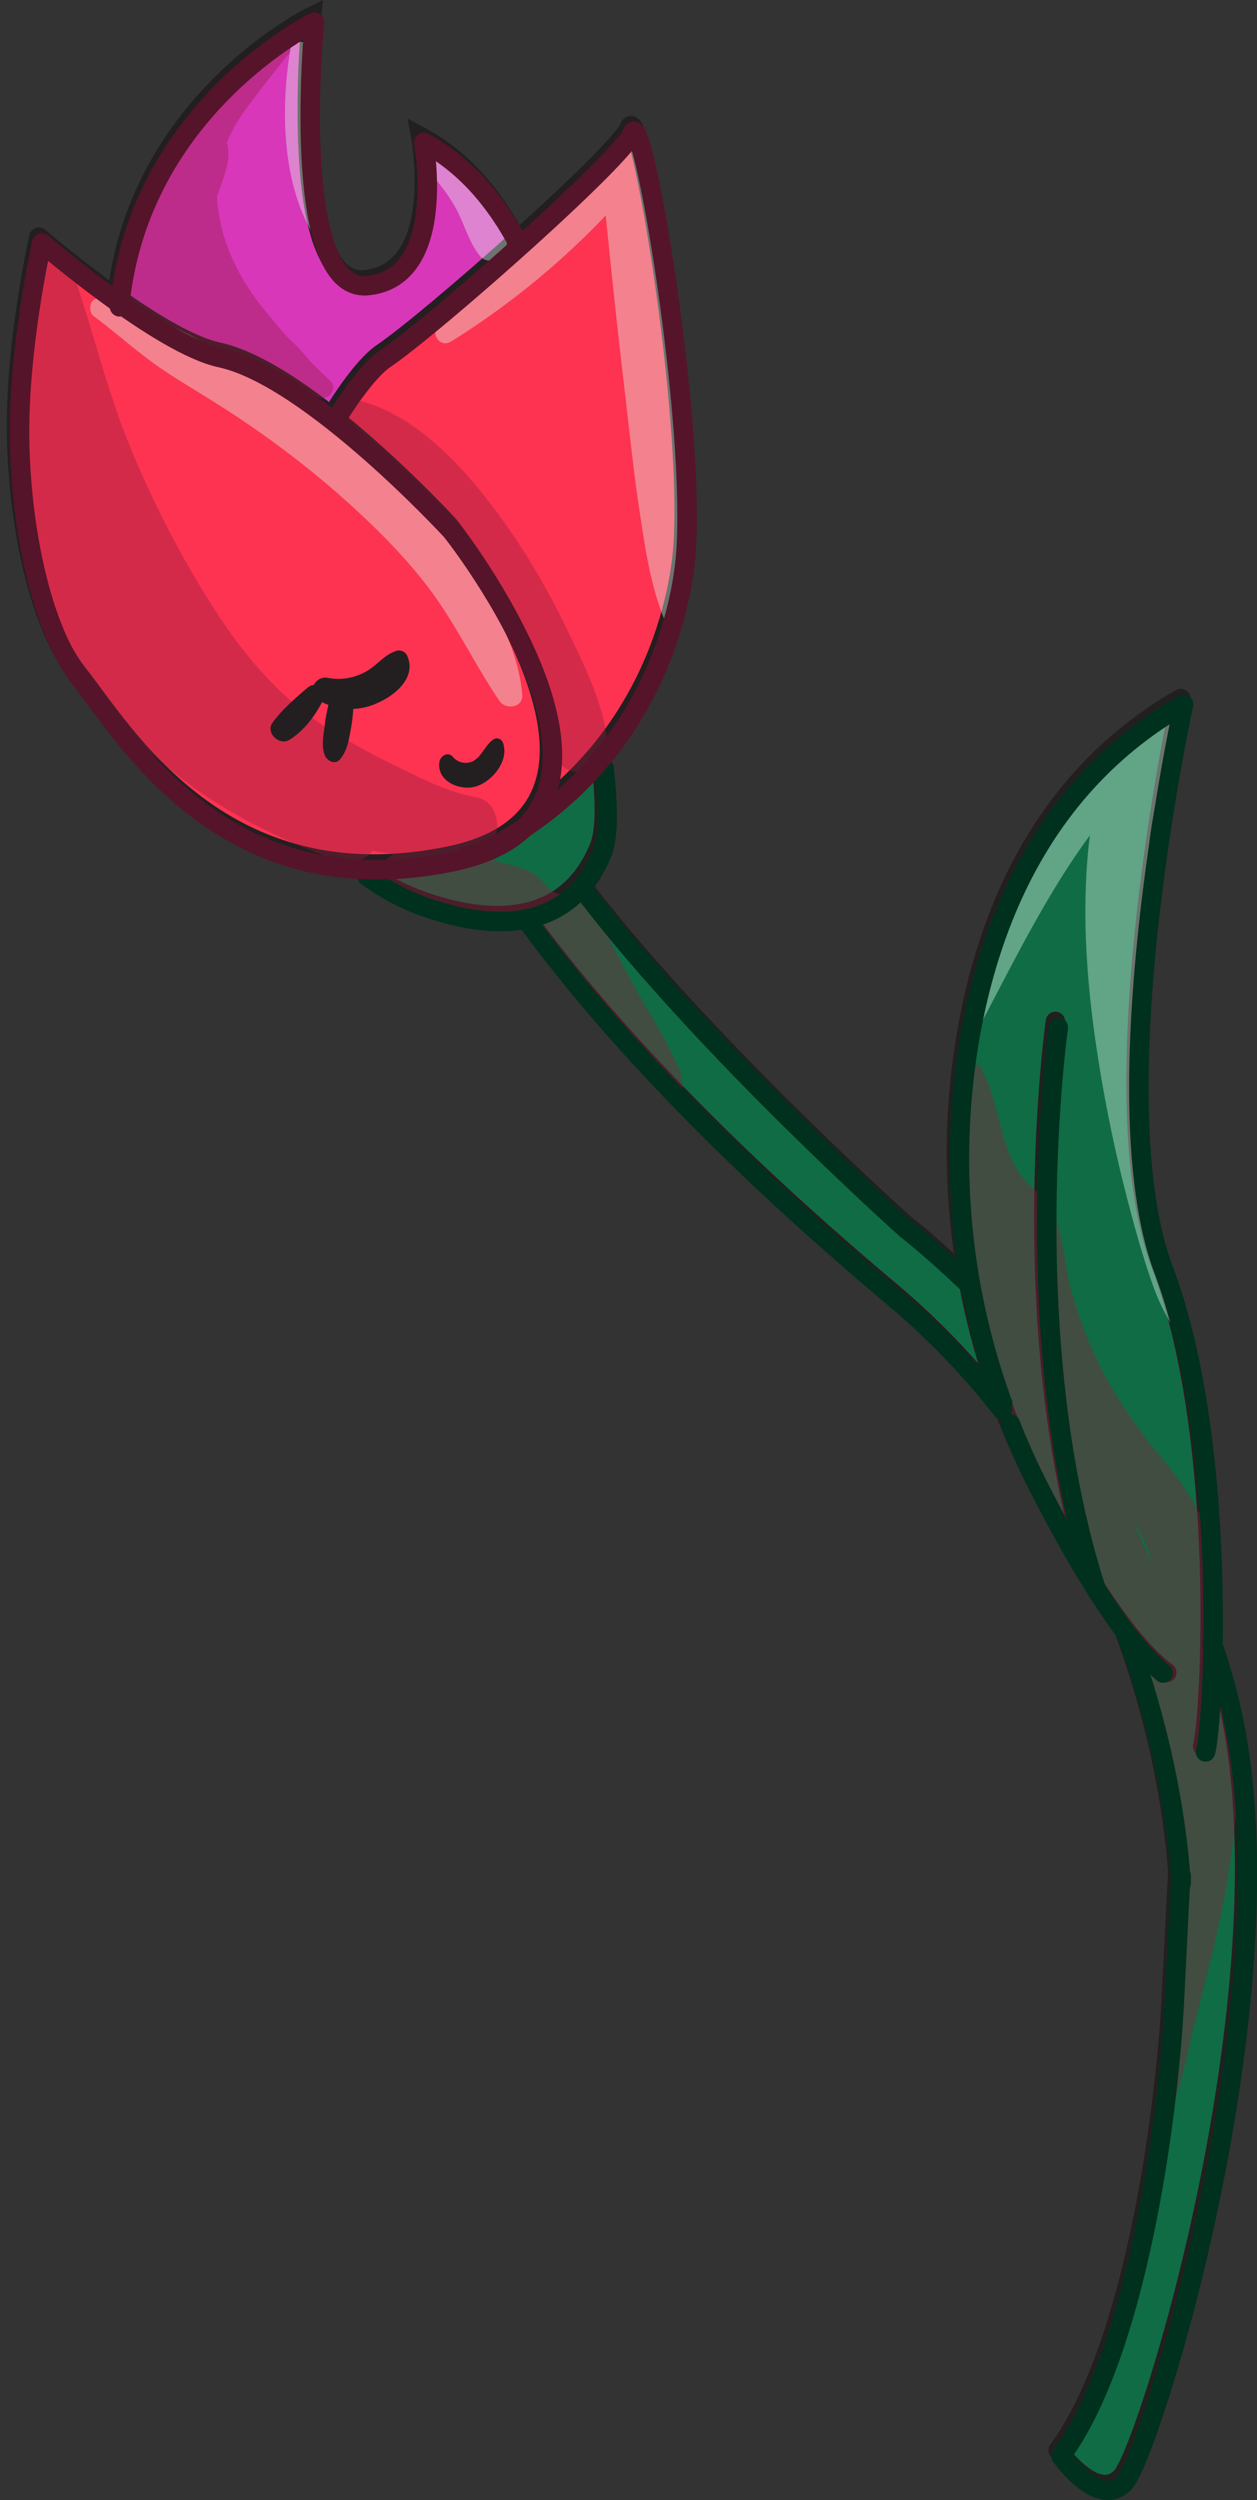
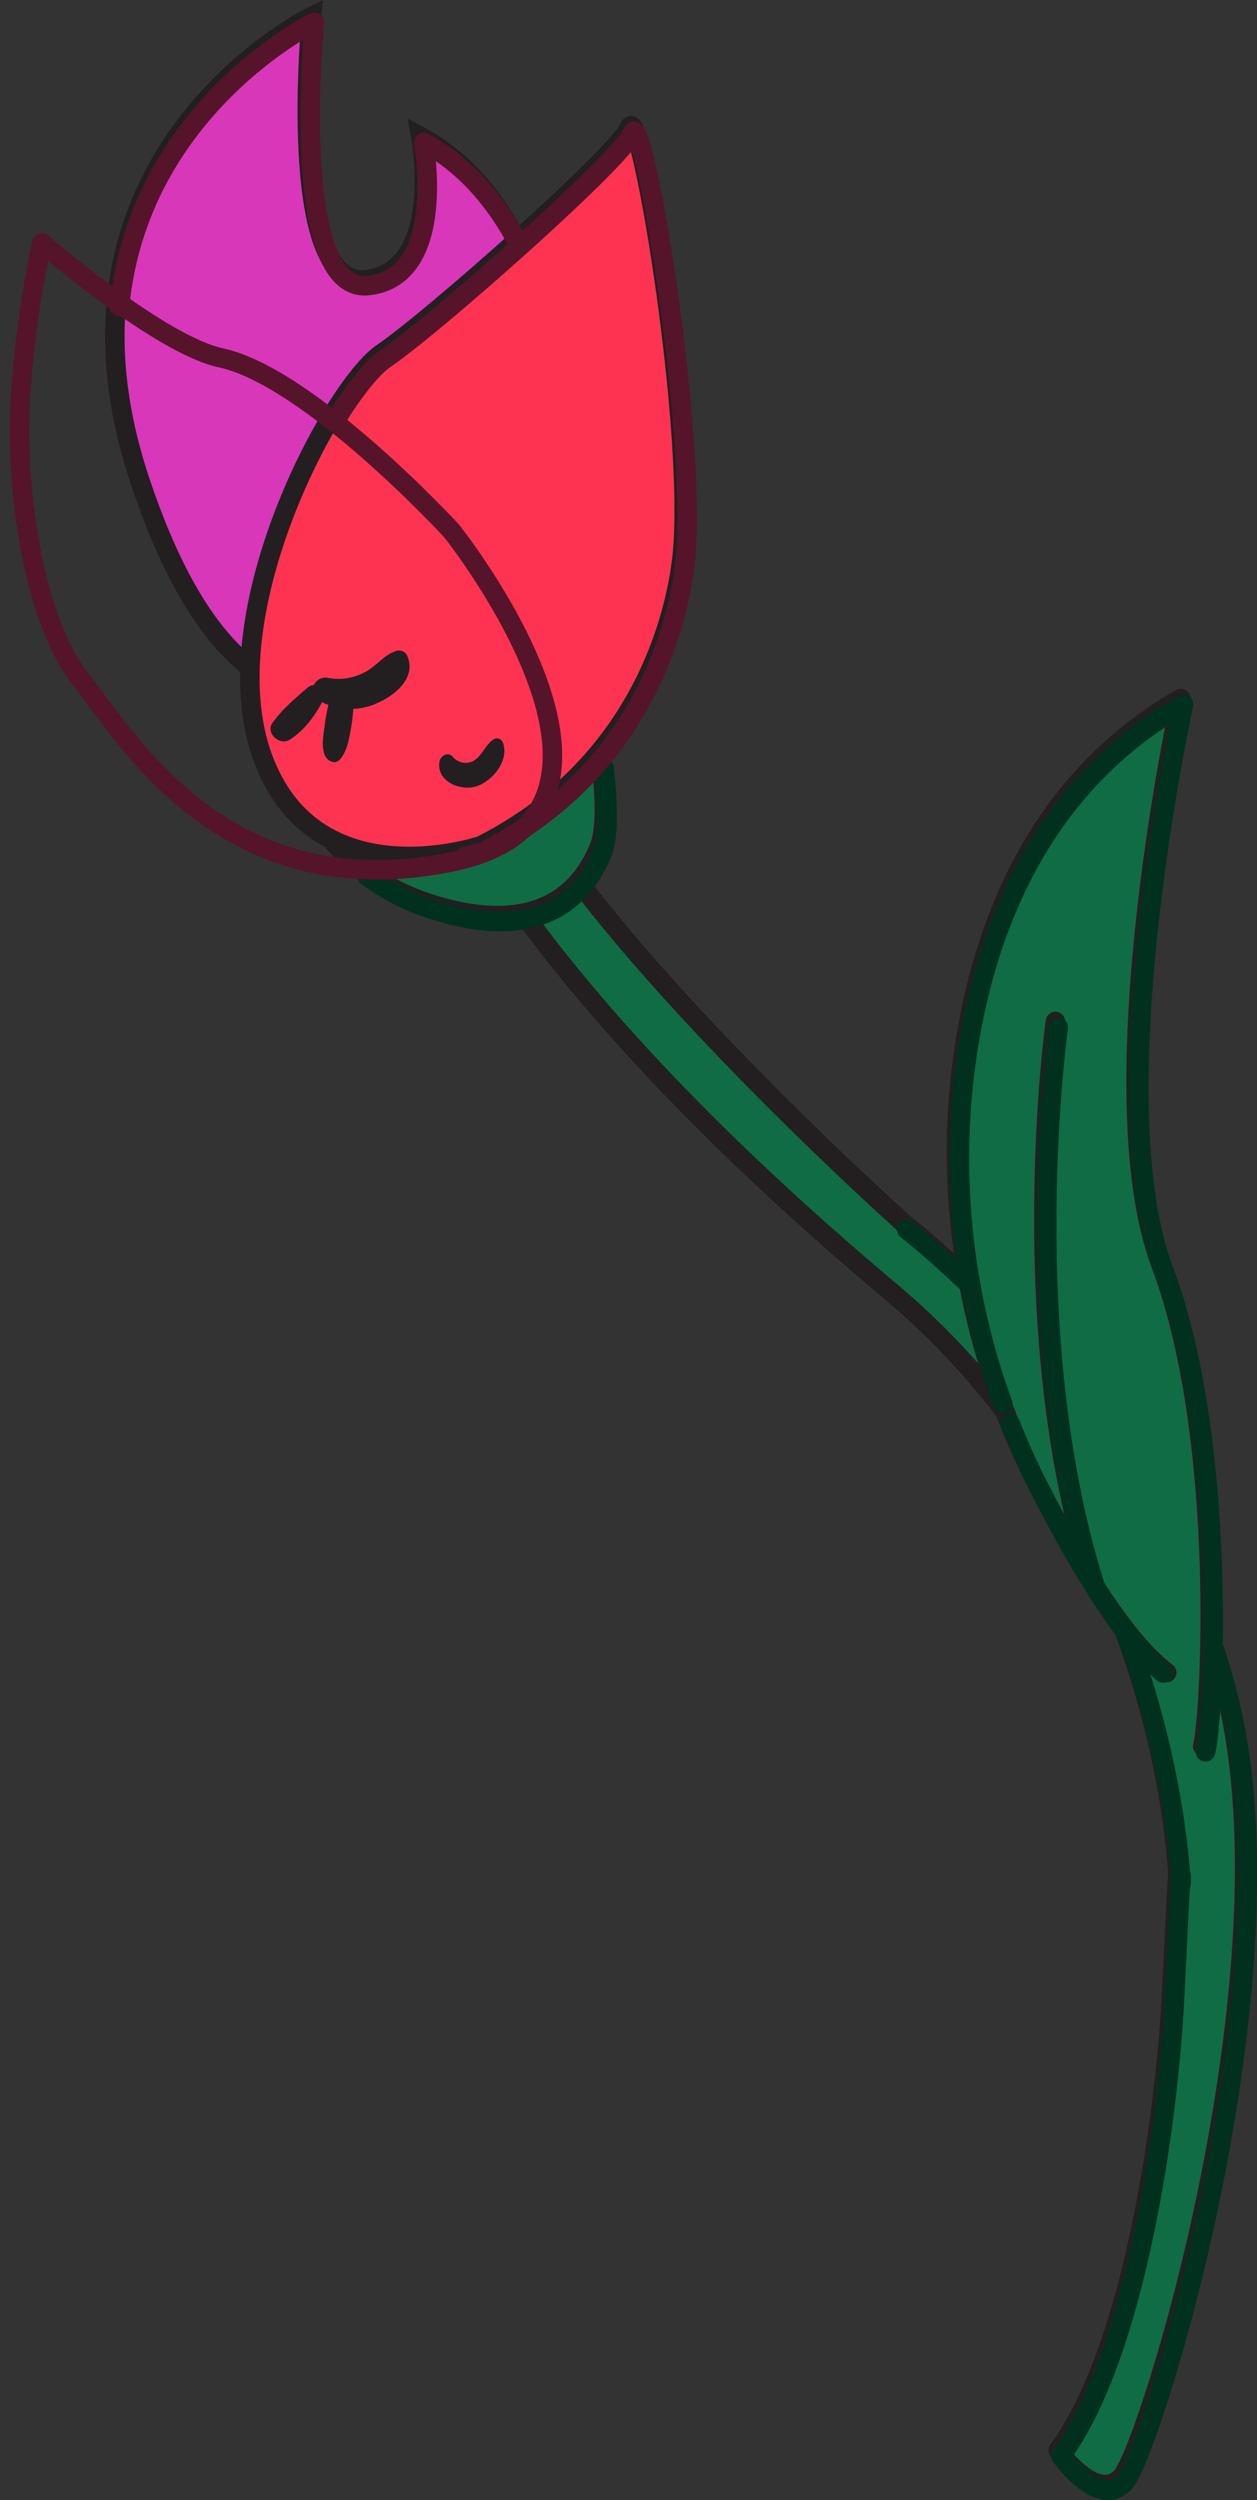
<svg xmlns="http://www.w3.org/2000/svg" viewBox="0 0 322.56 641.29">
  <rect x="0" y="0" width="322.56" height="641.29" fill="#333333" stroke="none" />
  <defs>
    <style>.cls-1,.cls-10,.cls-11{fill:none;}.cls-2{fill:#106c44;}.cls-2,.cls-3,.cls-4{stroke:#231f20;}.cls-10,.cls-11,.cls-2,.cls-4{stroke-linecap:round;stroke-linejoin:round;}.cls-10,.cls-11,.cls-2,.cls-3,.cls-4{stroke-width:5px;}.cls-3{fill:#d837ba;stroke-miterlimit:10;}.cls-4{fill:#fd3351;}.cls-5{opacity:0.38;}.cls-6{clip-path:url(#clip-path);}.cls-7{fill:#901a3d;}.cls-8{fill:#e6fff2;}.cls-9{fill:#231f20;}.cls-10{stroke:#00311e;}.cls-11{stroke:#551429;}</style>
    <clipPath id="clip-path" transform="translate(1.74)">
-       <path class="cls-1" d="M314.16,440.48A156,156,0,0,0,309,422c.43-26.68-1.67-67.15-12.63-96.39-16.85-44.94,5.11-145.15,5.11-145.15-35.18,20.15-49.78,54.79-55.15,87.06a181.12,181.12,0,0,0,.59,62.28,220,220,0,0,0-16.56-14.66s-52.5-46.88-83.43-87.66a31.5,31.5,0,0,0,5.37-8.94c2.42-5.94.78-19.64.1-24.49a96.74,96.74,0,0,0,21.42-53.33C176,105,162.61,27.25,160.06,33.89c-1.3,3.39-14.57,16.21-28.9,29.08-5.69-11-13.63-20.74-24.68-26.65,0,0,6.31,34.54-14.26,36.7S78.44,5.48,78.44,5.48,33.79,27.38,28.51,77.66c-10.85-7.67-20-15.57-20-15.57S3.29,85,2.78,107s4.09,52.46,15.83,67.27c10,12.6,29.59,46.08,71.05,48.49a57.58,57.58,0,0,0,18.64,10.17c8.5,2.82,17,4.08,24.41,2.62,16.94,23.27,45.89,56.3,94.34,97a193.11,193.11,0,0,1,29.33,30.77,193,193,0,0,0,8.29,18.62C269,390.47,274,399.38,279,407.37h0c1.54,2.43,3.11,4.79,4.67,7,.92,1.31,1.85,2.56,2.77,3.77a230.51,230.51,0,0,1,14.29,63.52c-.34,4.57-1.32,26.05-1.72,33.07-1.7,29.82-9.76,89-29,115,0,0,9.59,13.69,16.21,6.92S329.36,513,314.16,440.48Z" />
-     </clipPath>
+       </clipPath>
  </defs>
  <g id="Calque_2" data-name="Calque 2">
    <g id="Layer_29" data-name="Layer 29">
      <path class="cls-2" d="M110.28,196.15c1.53,5.11,21.66,55.46,116.52,135.11,74.63,62.66,73.68,158.8,73.82,149.84s-1.32,23.44-1.83,32.38c-1.69,29.82-9.76,89-29,115,0,0,9.59,13.69,16.21,6.92s43.16-123.69,28-196.21-83.76-125.37-83.76-125.37-88.38-78.91-103.36-121S110.28,196.15,110.28,196.15Z" transform="translate(1.74)" />
      <path class="cls-2" d="M306.88,447.89c2-7.14,6.13-78.63-10.72-123.57s5.1-145.15,5.1-145.15c-35.18,20.15-49.78,54.79-55.14,87.06-6.5,39.07.29,79.16,18.3,114.42,5.71,11.16,12.32,23,19,32.47,4.78,6.79,9.62,12.43,14.23,15.88" transform="translate(1.74)" />
      <path class="cls-2" d="M269.09,262s-11.11,79.39,9.69,144.1" transform="translate(1.74)" />
      <path class="cls-3" d="M78.19,4.22s-72,35.29-44,119.17,68.64,46,68.64,46,40.79-41.71,41.7-46.11S143.47,55,106.23,35.06c0,0,6.31,34.54-14.26,36.7S78.19,4.22,78.19,4.22Z" transform="translate(1.74)" />
      <path class="cls-2" d="M82.25,214s7.68,11.63,25.8,17.63,36.17,4.92,44-14.41c3-7.28-.17-26.23-.17-26.23Z" transform="translate(1.74)" />
      <path class="cls-4" d="M121.83,216.84c-.55.27-42.83,14.32-56.22-22.71S83.86,99,96.38,90.54s60.88-51.27,63.43-57.91,15.93,71.14,13.79,106.8C172.74,153.73,164.92,195,121.83,216.84Z" transform="translate(1.74)" />
-       <path class="cls-4" d="M8.23,60.83s-5.18,22.94-5.69,44.9S6.62,158.19,18.37,173s36.76,58.5,95,46.61,0-84.91,0-84.91S77.09,95.21,54.11,90.28C38.55,86.94,8.23,60.83,8.23,60.83Z" transform="translate(1.74)" />
      <g class="cls-5">
        <g class="cls-6">
-           <path class="cls-7" d="M4.83,65.69A52.47,52.47,0,0,0,2.62,93a147.56,147.56,0,0,0,7.07,26C16,135.82,23.8,153,33.63,168.16,43.23,183,55.14,195.92,70,205.56a79.31,79.31,0,0,0,23.06,10.56c8.34,2.12,17,2.25,25.5,2.89l2-14.48c-13.07-2.14-25.84-3.8-38.19-9A101.92,101.92,0,0,1,50.23,174a113.89,113.89,0,0,1-22-31.15,133,133,0,0,1-7-17.3c-2.14-6.61-4.64-13.58-5.65-20.46L-1.58,109.8C5.65,157.48,38.36,201,82.9,219.9l6.93-16.43c-12.75-4.26-25.07-12.37-35.29-21a119.17,119.17,0,0,1-26.77-32.16c-6.24-10.95-23.18-1.09-16.92,9.89a134.57,134.57,0,0,0,31,37.11C55,208.1,69.23,215,85.05,220.81c9.46,3.5,16.18-12.15,6.93-16.43-40-18.49-69.2-55.73-76.37-99.32-.78-4.75-6.67-7.41-11-6.23-5.06,1.4-7,6.2-6.22,11,1.22,7.69,1.92,15,4.28,22.53A132.31,132.31,0,0,0,11,152.89,128.51,128.51,0,0,0,37.91,188.6c21.16,19.57,53.19,35.23,82.63,30.14,7.07-1.22,7-12.92,0-14.21-7.24-1.33-13.63-4.57-20.15-7.8a168.91,168.91,0,0,1-19.73-11c-12-8.07-21-19.23-28.59-31.36A259.49,259.49,0,0,1,31,113C24.8,97.51,21.33,81.22,15.4,65.69c-2-5.11-8.67-5.26-10.57,0Z" transform="translate(1.74)" />
          <path class="cls-7" d="M97.82,227.88c3.84,3.62,8.26,5.45,13.21,7.15,2.5.87,5.06,1.57,7.59,2.34,1.26.38,2.52.79,3.79,1.15.51.14,4.93,1.65,3.35.65-1.34-.85,1,1.6,1.34,1.93a15,15,0,0,0,2.75,2.2,17,17,0,0,0,6.23,2.2c4.85.79,9.51-.34,14.26-1.32,7.48-1.55,6-11.49,0-13.72-3.26-1.22-8.16-.26-11-2.1.93.59-3.06-3.64-3.71-4.06a19.68,19.68,0,0,0-5.57-2.2c-9.17-2.53-20.37-5.86-29.76-3.46a5.57,5.57,0,0,0-2.45,9.24Z" transform="translate(1.74)" />
          <path class="cls-7" d="M85.27,106.87c5.72,5.58,12.3,10.19,18,15.86a109.16,109.16,0,0,1,15.6,19.47,159,159,0,0,1,12.28,24.38c3.2,7.83,7.77,16.27,8.84,24.72,1.29,10.24,15.51,8.49,14.08-1.9-1.3-9.43-5.85-18.79-10-27.3a190.28,190.28,0,0,0-15.4-26.7c-9.48-13.47-23.53-30.24-40.75-33.15-2.55-.43-4.82,2.54-2.69,4.62Z" transform="translate(1.74)" />
          <path class="cls-7" d="M77.75,92.57c-3.67-4.7-8.44-8.33-12.48-12.71A53.52,53.52,0,0,1,55.51,65.4c-2-4.61-2.93-10.21-1.46-15.11,1.81-6,4.69-10.64,1.14-16.76a8,8,0,0,0-13.6,0,74.19,74.19,0,0,0-7.94,18.19,71.29,71.29,0,0,0-1.85,9.15c-.27,1.92,0,6.12-.93,7.28l2.92-2.91-.92.47c-4,2.1-4.84,7.38-2.91,11.13,3.82,7.45,14.1,11.88,21.83,13.09,4.7.73,9.25,3.94,13.48,6.15a48.45,48.45,0,0,0,6.22,3.06c2.77,1,5.59,1.18,8.21,2.65s5.51-2.07,3.24-4.19a164.85,164.85,0,0,1-18.31-20c-5.34-7-9.27-15.21-10.4-24-1.18-9.25,1.35-17.43,6.7-25,2.73-3.85,5.73-7.55,8.63-11.29,2.7-3.48,5.64-6.56,7-10.84.93-3-2.56-5.39-5.17-4-4.74,2.57-7.95,7.54-11.43,11.57a95.76,95.76,0,0,0-9,11.59,43.33,43.33,0,0,0-6.18,29.17c1.36,10.1,5.8,19.3,12,27.33,6.47,8.4,14.16,13.91,22.94,19.55l2.7-4.61c-3.91-2.2-6.77-5.94-10.68-8.34-3.54-2.17-7.18-4.19-10.66-6.45-3.66-2.37-5.61-6.17-9.39-8.64C49.48,72.31,45.25,71,44,68.63L41.08,79.75c7-3.74,5.69-11.32,6.73-18a57.34,57.34,0,0,1,7.38-20.3H41.59c-1-1.74-1.18.54-1.66,1.74a26.82,26.82,0,0,0-1.44,4.36,31.23,31.23,0,0,0-.71,9.68A41.53,41.53,0,0,0,44.1,75.71c6.41,10,19.36,18.67,30.68,22,3.2.92,4.7-2.87,3-5.1Z" transform="translate(1.74)" />
          <path class="cls-7" d="M244.76,274.94c-4.93,12.18-1.11,28.7,7.62,38.22,2.44,2.66,5.13,3.95,5.91,7.59.82,3.8.83,7.88,1.5,11.74A111.42,111.42,0,0,0,278.21,376c4.49,6.1,10,11.68,13.4,18.53,3.55,7.22,3.34,15.72,3.65,23.57.36,8.87.59,17.76.88,26.64l15.72-4.26c-10.12-22.48-20.76-44.8-30.08-67.63-8.88-21.74-17.7-44.15-21.3-67.47-1.49-9.66-18.28-7.5-17.22,2.33,2.74,25.26,9.89,48.72,20.42,71.78,10.68,23.4,22.34,46.39,33.61,69.51,3.64,7.46,16.24,3.94,15.72-4.26-.55-8.88-1.16-17.76-1.64-26.64-.46-8.35-.55-17.09-3.31-25.08-2.63-7.64-7.42-13.83-12.46-20A126.87,126.87,0,0,1,282,353.21a107.37,107.37,0,0,1-8.74-21.8c-2-7-2-16-5.84-22.24-1.76-2.85-4.68-4.5-6.75-7.09a27.11,27.11,0,0,1-4.21-8.43c-2.17-6.34-3.15-13.51-6.3-19.41-1.32-2.47-4.52-1.47-5.4.7Z" transform="translate(1.74)" />
          <path class="cls-7" d="M307.57,427.94c-4.38,1.14-5.61,5.75-6.89,9.62a109.78,109.78,0,0,0-3.73,14.8c-1.94,10.71-3,21.58-4,32.41-.93,10.19-1.71,20.39-2.7,30.57s-4,21.19-2.68,31.32c.52,3.84,5.26,5.77,7.6,2.06,5.56-8.79,7.27-20.43,9.83-30.42,2.79-10.88,5.59-21.75,7.68-32.8,1.29-6.81,10-61.48-5.09-57.56Z" transform="translate(1.74)" />
          <path class="cls-7" d="M140.75,234.48c-1,4.44.89,9.06,2.5,13.18A120.73,120.73,0,0,0,150,261.88a77.51,77.51,0,0,0,8.23,12.29c2.68,3.23,6.6,7.81,10.92,8.47a3.4,3.4,0,0,0,4.21-3.21c.4-3.83-2.23-8.34-4-11.7-2-3.88-4.26-7.63-6.43-11.41-4.32-7.54-8.4-15.38-12.28-23.14-2.08-4.17-8.9-3.12-9.93,1.3Z" transform="translate(1.74)" />
          <path class="cls-8" d="M22.43,81.19c5.37,4,10.35,8.48,15.81,12.39,4.88,3.49,10.2,6.5,15.26,9.73a249,249,0,0,1,31,22.88c8.51,7.51,16.69,15.37,23.6,24.41,7,9.2,11.86,19.65,18.32,29.19,1.59,2.35,6.13,1.77,5.85-1.58-1-11.94-7.25-22.85-14-32.53a150.74,150.74,0,0,0-24.5-27.61A260.35,260.35,0,0,0,60.93,94.18a157.85,157.85,0,0,0-17.27-9.89c-6.32-2.9-12.94-4.94-19.36-7.56-2.76-1.13-3.89,3-1.87,4.46Z" transform="translate(1.74)" />
-           <path class="cls-8" d="M113.81,87.73A202.38,202.38,0,0,0,163.64,44l-11.47-4.75q2.85,30.95,6.49,61.8c1.19,10.15,2.23,20.31,3.77,30.41s2.94,20,7.14,29.38c1.29,2.89,6.16,2.1,6.77-.88,2.09-10.13,1.22-20.21.47-30.44s-2.06-20.3-3.22-30.43q-3.54-30.9-8.22-61.63c-1-6.44-9.27-5.59-12.28-1.61-12.88,17-27.33,32.75-42.4,47.81-2,2,.59,5.6,3.12,4Z" transform="translate(1.74)" />
          <path class="cls-8" d="M105.51,41.32A49.13,49.13,0,0,1,115,53c2.36,4.09,3.4,8.87,6.34,12.57,2.42,3,6.71.23,7-2.89.44-5.43-3.38-11.25-6.43-15.48a51.34,51.34,0,0,0-11.92-11.66c-3.37-2.43-7.46,3-4.43,5.75Z" transform="translate(1.74)" />
          <path class="cls-8" d="M72.76,12.8c-2.85,16.88-2.14,40.48,10.66,53.53,1.32,1.34,3.14-.09,2.9-1.69C85,56.21,81.69,48.24,80,39.88a107,107,0,0,1-1.66-26.32c.18-3.17-5.07-4-5.62-.76Z" transform="translate(1.74)" />
          <path class="cls-8" d="M249.69,263.11C263,238,276.33,209.35,299.61,191.72l-9.27-9.27c-8.34,11.44-11.86,23.44-13,37.49-1.22,14.59-.32,29.38,1.59,43.87a373.14,373.14,0,0,0,9,45.26c1.87,7.12,3.88,14.26,6.39,21.19,2.75,7.63,7.13,13.68,11.43,20.42a2.64,2.64,0,0,0,4.79-2c-1.51-7.25-2.11-14.53-4.17-21.71-1.87-6.51-3.89-12.95-5.53-19.52a260.25,260.25,0,0,1-6.89-42.7c-1.09-13.49-1.92-27.23-1.33-40.76.51-11.6,2.56-25,9.46-34.67,3.81-5.33-3.93-13.39-9.27-9.27-26.32,20.31-38.46,50.11-48.22,80.93-1,3,3.64,5,5.14,2.16Z" transform="translate(1.74)" />
        </g>
      </g>
      <path class="cls-9" d="M80,179.62a16.27,16.27,0,0,0,15.26.63c4.43-1.94,9.73-6.39,7.62-11.73a2.35,2.35,0,0,0-2.83-1.6c-3.31,1.1-4.85,3.59-7.78,5.28a14.39,14.39,0,0,1-9.85,1.68c-3.37-.66-5.63,3.85-2.42,5.74Z" transform="translate(1.74)" />
      <path class="cls-9" d="M77.2,176.37c-3.24,2.8-6.5,5.54-9,9-1.88,2.64,1.78,6,4.38,4.38,3.9-2.48,6.6-6.26,8.68-10.31a2.59,2.59,0,0,0-4-3.12Z" transform="translate(1.74)" />
      <path class="cls-9" d="M83.52,177.52a40.53,40.53,0,0,0-1.9,8.29c-.32,2.56-1,5.48,0,7.93.6,1.46,2.66,2.54,3.92,1,1.81-2.15,2.22-4.87,2.72-7.59a44.43,44.43,0,0,0,.74-8.91,2.82,2.82,0,0,0-5.52-.75Z" transform="translate(1.74)" />
      <path class="cls-9" d="M111,195.55c-.63,4.82,5.15,7.32,9.21,6.22,4.28-1.17,8.73-6.56,7.15-11.16a1.66,1.66,0,0,0-2.41-1c-2.18,1.45-3,4.36-5.31,5.64a4.31,4.31,0,0,1-5.2-1.15c-1.32-1.43-3.23-.16-3.44,1.43Z" transform="translate(1.74)" />
-       <path class="cls-10" d="M247,329.56c-9.54-9.16-16.12-14.23-16.12-14.23S180.08,270,149,229.67" transform="translate(1.74)" />
+       <path class="cls-10" d="M247,329.56c-9.54-9.16-16.12-14.23-16.12-14.23" transform="translate(1.74)" />
      <path class="cls-10" d="M287.63,420.17c13.93,38,13.65,67.56,13.72,62.41.14-9-1.31,23.44-1.82,32.38-1.7,29.82-9.76,89-29,115,0,0,9.59,13.69,16.21,6.92s43.15-123.69,27.95-196.21a156.5,156.5,0,0,0-5.35-19.18" transform="translate(1.74)" />
-       <path class="cls-10" d="M134.25,237.19c17.08,23.19,45.83,55.7,93.29,95.55a193.3,193.3,0,0,1,27.93,28.95" transform="translate(1.74)" />
      <path class="cls-10" d="M257.54,365.25q3.39,8.6,7.62,16.88c5.7,11.16,12.32,22.95,19,32.47a79.73,79.73,0,0,0,12.55,14.53" transform="translate(1.74)" />
      <path class="cls-10" d="M309.5,423.39c.52-26.66-1.48-67.92-12.61-97.59C280,280.86,302,180.65,302,180.65c-35.18,20.15-49.78,54.79-55.15,87.06a183.34,183.34,0,0,0,8.71,92.3" transform="translate(1.74)" />
      <path class="cls-10" d="M307.61,449.37c.7-2.42,1.63-12.27,1.89-26" transform="translate(1.74)" />
      <path class="cls-10" d="M269.83,263.5s-11.12,79.39,9.69,144.1" transform="translate(1.74)" />
      <path class="cls-11" d="M131.35,62.62C125.68,51.89,117.82,42.34,107,36.54c0,0,6.31,34.54-14.26,36.71S78.93,5.7,78.93,5.7s-45.14,22.13-50,73" transform="translate(1.74)" />
      <path class="cls-10" d="M92.52,224.82a58.22,58.22,0,0,0,16.27,8.32c18.12,6,36.16,4.92,44-14.41,2.05-5,1.19-15.63.46-21.7" transform="translate(1.74)" />
      <path class="cls-11" d="M84.17,108.15c4.87-8,9.59-13.86,12.94-16.13,12.52-8.51,60.89-51.27,63.44-57.91s15.93,71.14,13.79,106.8c-.86,14.3-8.68,55.54-51.77,77.41a43.75,43.75,0,0,1-5,1.35" transform="translate(1.74)" />
      <path class="cls-11" d="M9,62.31s-5.18,22.94-5.69,44.9,4.09,52.46,15.83,67.27,36.77,58.5,95,46.61,0-84.91,0-84.91S77.83,96.69,54.85,91.76C39.28,88.42,9,62.31,9,62.31Z" transform="translate(1.74)" />
    </g>
  </g>
</svg>